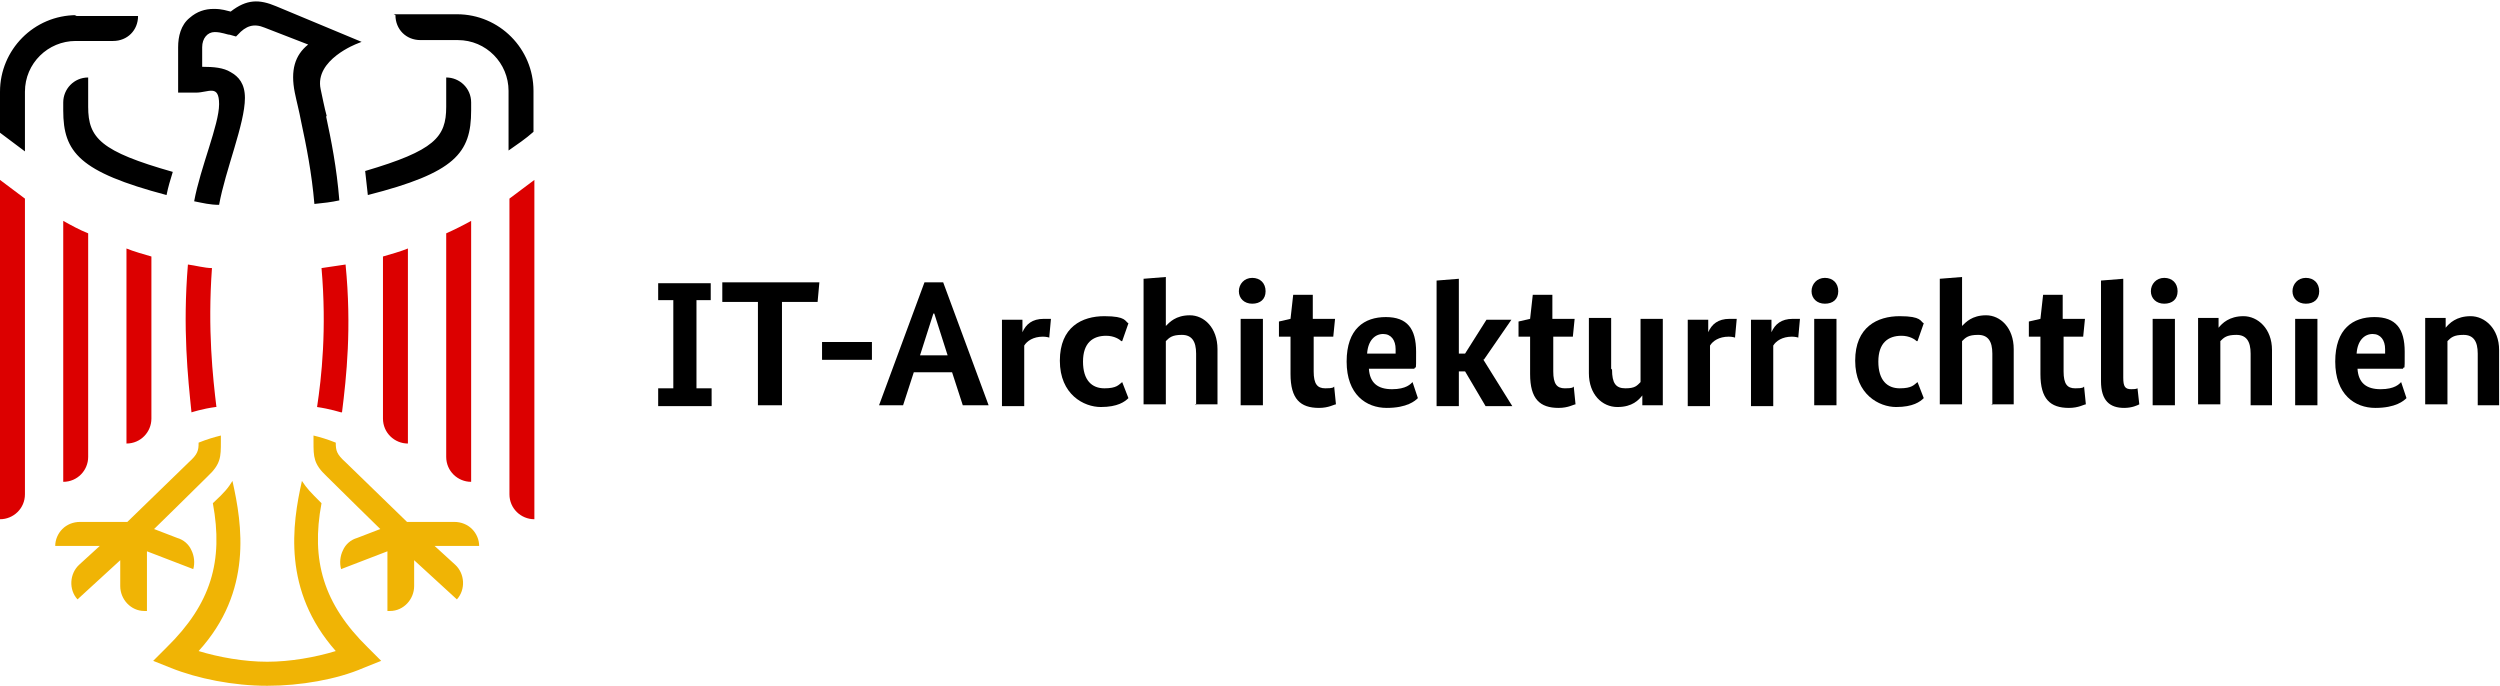
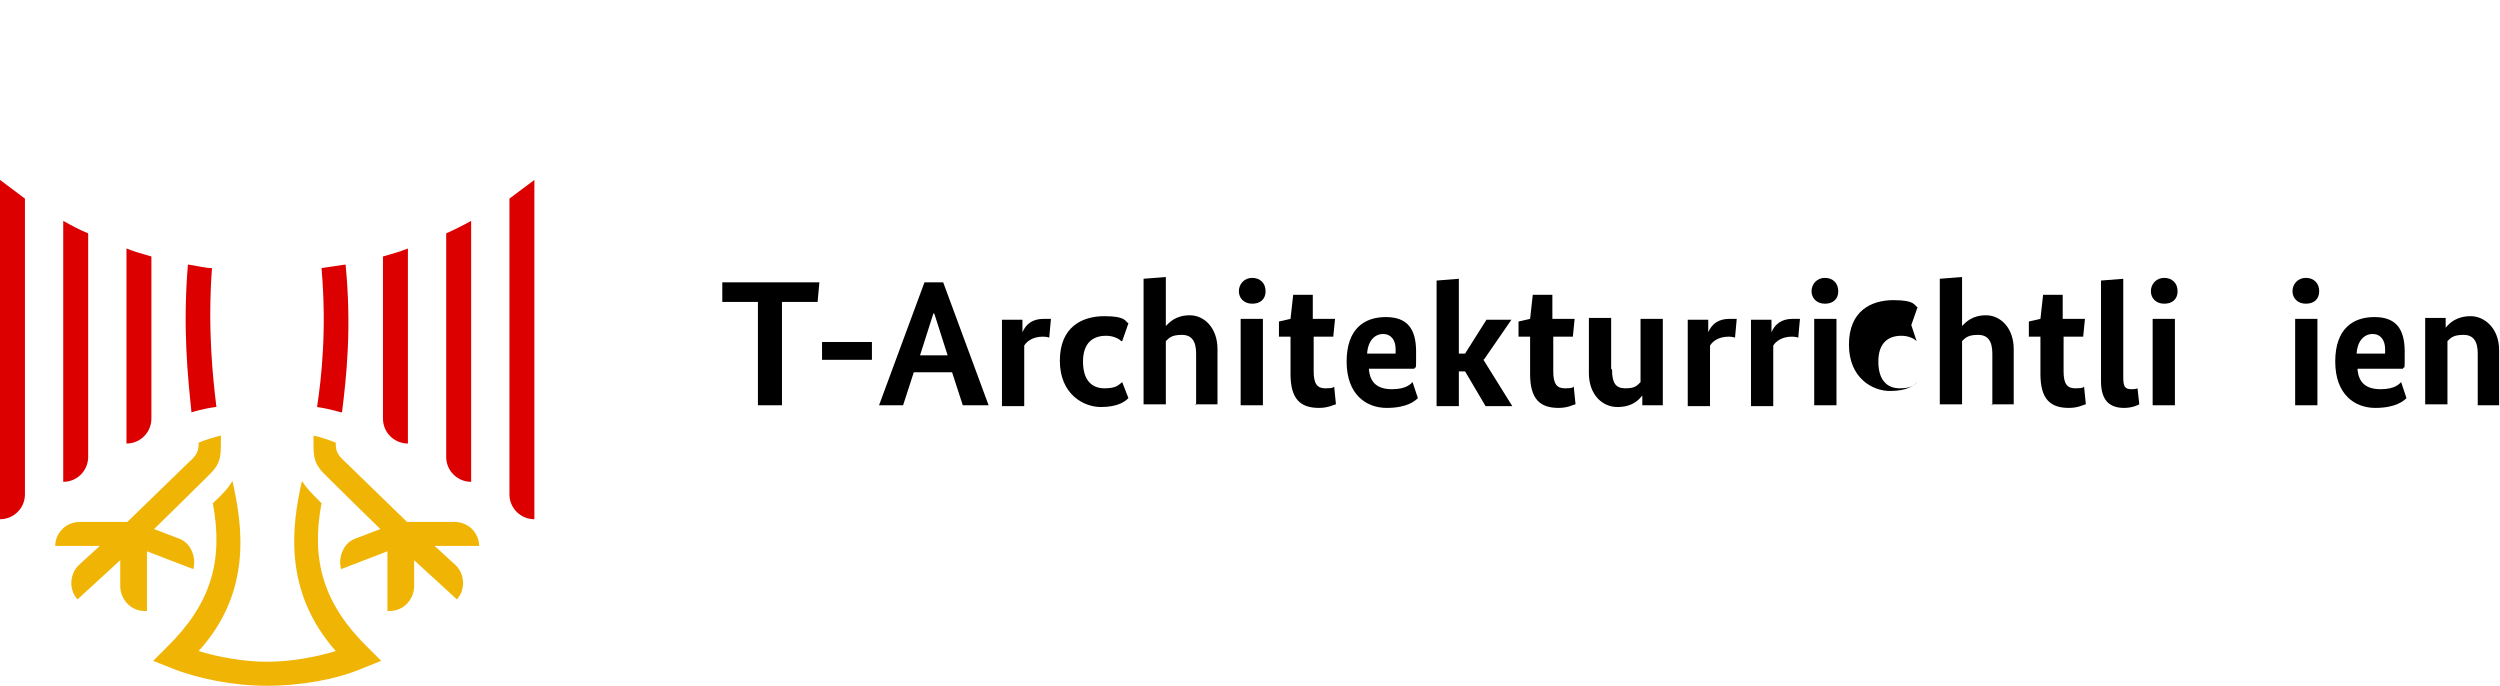
<svg xmlns="http://www.w3.org/2000/svg" id="Layer_1" version="1.1" viewBox="0 0 280.7 77">
  <defs>
    <style>
      .st0 {
        fill: none;
      }

      .st1 {
        fill: #dc0000;
      }

      .st2 {
        fill: #f0b405;
      }
    </style>
  </defs>
  <g id="BoundingBox">
    <rect class="st0" width="197" height="77" />
  </g>
  <g id="Adler">
    <path class="st1" d="M2.8,22.2v33.3c0,1.6-1.3,2.8-2.8,2.8V20.2c.9.7,1.9,1.4,2.8,2.1ZM7.1,24.8v29.3c1.6,0,2.8-1.3,2.8-2.8v-25.1c-1-.4-1.9-.9-2.8-1.4ZM14.2,27.9v21.9c1.6,0,2.8-1.3,2.8-2.8v-18.2c-.7-.2-2.1-.6-2.8-.9ZM24.3,45.7c-.4-3.3-1-8.7-.5-15.6-.8,0-1.9-.3-2.7-.4-.6,7.2,0,12.7.4,16.6,0,0,1.2-.4,2.7-.6ZM57.2,22.2v33.3c0,1.6,1.3,2.8,2.8,2.8V20.2c-.9.7-1.9,1.4-2.8,2.1ZM50.1,26.2v25.1c0,1.6,1.3,2.8,2.8,2.8v-29.3c-.9.5-1.9,1-2.8,1.4ZM43,28.8v18.2c0,1.6,1.3,2.8,2.8,2.8v-21.9c-.7.3-2.1.7-2.8.9ZM38.4,46.3c.5-4,1.1-9.5.4-16.6-.8.1-1.9.3-2.7.4.6,6.9,0,12.3-.5,15.6,1.4.2,2.7.6,2.7.6Z" />
    <path class="st2" d="M16.2,68.6c-1.5,0-2.7-1.3-2.7-2.8v-2.9l-4.8,4.4c-1-1.1-.9-2.9.2-3.9l2.3-2.1h-5c0-.7.3-1.4.8-1.9.5-.5,1.2-.8,2-.8h5.3l6.9-6.7c1-.9,1.1-1.3,1.1-2.2,1-.4,1.7-.6,2.5-.8v.7c0,1.7,0,2.5-1.5,3.9-1.5,1.5-6,5.9-6,5.9l2.6,1c.7.2,1.3.7,1.6,1.4.3.6.4,1.4.2,2.1l-5.2-2v6.7h0ZM30,77c3.7,0,7.8-.7,10.8-2l2-.8s-.6-.6-1.5-1.5c-5-4.9-6.4-9.8-5.2-16.2-1.3-1.3-1.6-1.6-2.2-2.5-1.1,4.9-2.2,12.3,3.8,19.1-2.3.7-5.1,1.2-7.7,1.2s-5.4-.5-7.7-1.2c6.1-6.7,4.9-14.2,3.8-19.1-.5.8-.8,1.2-2.2,2.5,1.2,6.5-.2,11.3-5.2,16.2-.9.9-1.5,1.5-1.5,1.5l2,.8c3,1.2,7,2,10.8,2ZM43.8,68.6c1.5,0,2.7-1.3,2.7-2.8v-2.9l4.8,4.4c1-1.1.9-2.9-.2-3.9l-2.3-2.1h5c0-.7-.3-1.4-.8-1.9-.5-.5-1.2-.8-2-.8h-5.3l-6.9-6.7c-1-.9-1.1-1.3-1.1-2.2-1-.4-1.7-.6-2.5-.8v.7c0,1.7,0,2.5,1.5,3.9,1.5,1.5,6,5.9,6,5.9l-2.6,1c-.7.2-1.3.7-1.6,1.4-.3.6-.4,1.4-.2,2.1l5.2-2s0,6.7,0,6.7Z" />
-     <path d="M36.6,13c.6,2.8,1.2,5.8,1.5,9.5-.9.2-1.8.3-2.8.4-.3-3.5-.9-6.5-1.5-9.3-.2-1.1-.5-2.2-.7-3.2-.5-2.5,0-4.2,1.5-5.4l-4.9-1.9c-1.2-.5-2.1-.2-3,.8l-.2.2-.7-.2c-.3,0-.9-.3-1.7-.3s-1.4.7-1.4,1.7v2.2c1.3,0,2.4.1,3.2.6.9.5,1.6,1.3,1.6,2.9,0,2.9-2.2,8.1-2.9,12-1,0-1.8-.2-2.8-.4.7-3.8,2.8-8.6,2.8-10.9s-1.2-1.3-2.6-1.3h-2v-5.1c0-1.2.3-2.5,1.3-3.3.8-.7,1.7-1,2.7-1s1.4.2,1.9.3c1.8-1.4,3.2-1.4,5.1-.6l9.6,4-.5.2s-4.8,1.8-4.1,5.1c.2.9.4,2,.7,3.1ZM8.6,1.7C3.8,1.7,0,5.6,0,10.3v4.6c.9.7,1.9,1.4,2.8,2.1v-6.7c0-3.2,2.6-5.7,5.7-5.7h4.2c.8,0,1.5-.3,2-.8.5-.5.8-1.2.8-2,0,0-7.1,0-7.1,0ZM19.4,19.3c-8.1-2.3-9.5-3.8-9.5-7.3v-3.3c-1.6,0-2.8,1.3-2.8,2.8v.9c0,4.7,1.8,6.9,11.6,9.5.2-1,.4-1.6.7-2.6ZM44.4,1.7c0,.8.3,1.5.8,2,.5.5,1.2.8,2,.8h4.2c3.2,0,5.7,2.6,5.7,5.7v6.7c1-.7,1.9-1.3,2.8-2.1v-4.6c0-4.7-3.8-8.6-8.6-8.6,0,0-7.1,0-7.1,0ZM41.3,21.9c9.8-2.5,11.6-4.7,11.6-9.5v-.9c0-1.6-1.3-2.8-2.8-2.8v3.3c0,3.4-1.3,4.9-9.1,7.2.1.9.2,1.8.3,2.7Z" />
  </g>
  <g>
-     <path d="M75.5,33.7h-1.6v-1.9h5.9v1.9h-1.6v9.9h1.7v2h-6v-2h1.7v-9.9Z" />
    <path d="M91.8,33.9h-4v11.6h-2.7v-11.6h-4v-2.2h10.9l-.2,2.2Z" />
    <path d="M97.9,40.4h-5.6v-2h5.6v2Z" />
    <path d="M108.1,45.5l-1.2-3.7h-4.3l-1.2,3.7h-2.7l5.1-13.8h2.1l5.1,13.8h-2.9ZM104.8,35.2h0l-1.5,4.7h3.1l-1.5-4.7Z" />
    <path d="M117.8,37.9c0,0-.3-.1-.7-.1-1.1,0-1.8.5-2.1,1v6.8h-2.5v-9.7h2.3v1.4h0c.4-.9,1.1-1.5,2.4-1.5s.7,0,.8,0l-.2,2.2Z" />
    <path d="M125.9,38.3c-.2-.2-.8-.6-1.7-.6-1.5,0-2.6.8-2.6,2.9s1,3,2.4,3,1.6-.4,2-.7l.7,1.8c-.4.4-1.2,1-3.1,1s-4.6-1.4-4.6-5.2,2.5-5,5-5,2.3.6,2.7.8l-.7,2Z" />
    <path d="M134.3,45.5v-5.8c0-1.4-.5-2.1-1.6-2.1s-1.4.3-1.8.7v7.1h-2.5v-14.1l2.5-.2v5.5h0c.4-.4,1.1-1.2,2.7-1.2s3.1,1.4,3.1,3.8v6.2h-2.5Z" />
    <path d="M140.6,34.1c-.9,0-1.5-.6-1.5-1.4s.6-1.5,1.5-1.5,1.5.6,1.5,1.5-.6,1.4-1.5,1.4ZM141.8,45.5h-2.5v-9.7h2.5v9.7Z" />
    <path d="M149.7,37.8h-2.2v3.9c0,1.4.4,1.9,1.3,1.9s.9-.1,1-.2l.2,2c-.2,0-.8.4-1.9.4-2.1,0-3.2-1-3.2-3.8v-4.2h-1.3v-1.7l1.3-.3.3-2.7h2.2v2.7h2.5l-.2,2Z" />
    <path d="M158.9,41.4h-5.2c.1,1.6,1,2.3,2.6,2.3s2.1-.6,2.3-.8l.6,1.8c-.3.3-1.2,1.1-3.5,1.1s-4.5-1.5-4.5-5.2,2-5,4.4-5,3.4,1.3,3.4,3.9,0,1.4-.2,1.9ZM153.6,39.7h3.1c0-.2,0-.3,0-.5,0-1-.5-1.7-1.4-1.7s-1.7.7-1.8,2.2Z" />
    <path d="M166.5,40.3l3.3,5.3h-3l-2.3-3.9h-.7v3.9h-2.5v-14.1l2.5-.2v8.4h.7l2.4-3.8h2.8l-3.1,4.5Z" />
    <path d="M176.6,37.8h-2.2v3.9c0,1.4.4,1.9,1.3,1.9s.9-.1,1-.2l.2,2c-.2,0-.8.4-1.9.4-2.1,0-3.2-1-3.2-3.8v-4.2h-1.3v-1.7l1.3-.3.3-2.7h2.2v2.7h2.5l-.2,2Z" />
    <path d="M181,41.5c0,1.5.4,2.1,1.5,2.1s1.3-.3,1.7-.7v-7.1h2.5v9.7h-2.3v-1.1h0c-.4.5-1.1,1.3-2.8,1.3s-3.2-1.4-3.2-3.8v-6.2h2.5v5.7Z" />
    <path d="M194.8,37.9c0,0-.3-.1-.7-.1-1.1,0-1.8.5-2.1,1v6.8h-2.5v-9.7h2.3v1.4h0c.4-.9,1.1-1.5,2.4-1.5s.7,0,.8,0l-.2,2.2Z" />
    <path d="M201.9,37.9c0,0-.3-.1-.7-.1-1.1,0-1.8.5-2.1,1v6.8h-2.5v-9.7h2.3v1.4h0c.4-.9,1.1-1.5,2.4-1.5s.7,0,.8,0l-.2,2.2Z" />
    <path d="M204.9,34.1c-.9,0-1.5-.6-1.5-1.4s.6-1.5,1.5-1.5,1.5.6,1.5,1.5-.6,1.4-1.5,1.4ZM206.2,45.5h-2.5v-9.7h2.5v9.7Z" />
-     <path d="M215.2,38.3c-.2-.2-.8-.6-1.7-.6-1.5,0-2.6.8-2.6,2.9s1,3,2.4,3,1.6-.4,2-.7l.7,1.8c-.4.4-1.2,1-3.1,1s-4.6-1.4-4.6-5.2,2.5-5,5-5,2.3.6,2.7.8l-.7,2Z" />
+     <path d="M215.2,38.3c-.2-.2-.8-.6-1.7-.6-1.5,0-2.6.8-2.6,2.9s1,3,2.4,3,1.6-.4,2-.7c-.4.4-1.2,1-3.1,1s-4.6-1.4-4.6-5.2,2.5-5,5-5,2.3.6,2.7.8l-.7,2Z" />
    <path d="M223.7,45.5v-5.8c0-1.4-.5-2.1-1.6-2.1s-1.4.3-1.8.7v7.1h-2.5v-14.1l2.5-.2v5.5h0c.4-.4,1.1-1.2,2.7-1.2s3.1,1.4,3.1,3.8v6.2h-2.5Z" />
    <path d="M233.9,37.8h-2.2v3.9c0,1.4.4,1.9,1.3,1.9s.9-.1,1-.2l.2,2c-.2,0-.8.4-1.9.4-2.1,0-3.2-1-3.2-3.8v-4.2h-1.3v-1.7l1.3-.3.3-2.7h2.2v2.7h2.5l-.2,2Z" />
    <path d="M238.4,42.4c0,1,.2,1.3.9,1.3s.6-.1.7-.1l.2,1.8c-.2.1-.8.4-1.7.4-1.6,0-2.6-.8-2.6-3v-11.3l2.5-.2v11.2Z" />
    <path d="M243,34.1c-.9,0-1.5-.6-1.5-1.4s.6-1.5,1.5-1.5,1.5.6,1.5,1.5-.6,1.4-1.5,1.4ZM244.2,45.5h-2.5v-9.7h2.5v9.7Z" />
-     <path d="M252.7,45.5v-5.8c0-1.4-.5-2.1-1.6-2.1s-1.4.3-1.8.7v7.1h-2.5v-9.7h2.3v1.1h0c.4-.5,1.2-1.3,2.8-1.3s3.2,1.4,3.2,3.8v6.2h-2.5Z" />
    <path d="M258.9,34.1c-.9,0-1.5-.6-1.5-1.4s.6-1.5,1.5-1.5,1.5.6,1.5,1.5-.6,1.4-1.5,1.4ZM260.2,45.5h-2.5v-9.7h2.5v9.7Z" />
    <path d="M269.9,41.4h-5.2c.1,1.6,1,2.3,2.6,2.3s2.1-.6,2.3-.8l.6,1.8c-.3.3-1.2,1.1-3.5,1.1s-4.5-1.5-4.5-5.2,2-5,4.4-5,3.4,1.3,3.4,3.9,0,1.4-.2,1.9ZM264.7,39.7h3.1c0-.2,0-.3,0-.5,0-1-.5-1.7-1.4-1.7s-1.7.7-1.8,2.2Z" />
    <path d="M278.2,45.5v-5.8c0-1.4-.5-2.1-1.6-2.1s-1.4.3-1.8.7v7.1h-2.5v-9.7h2.3v1.1h0c.4-.5,1.2-1.3,2.8-1.3s3.2,1.4,3.2,3.8v6.2h-2.5Z" />
  </g>
</svg>